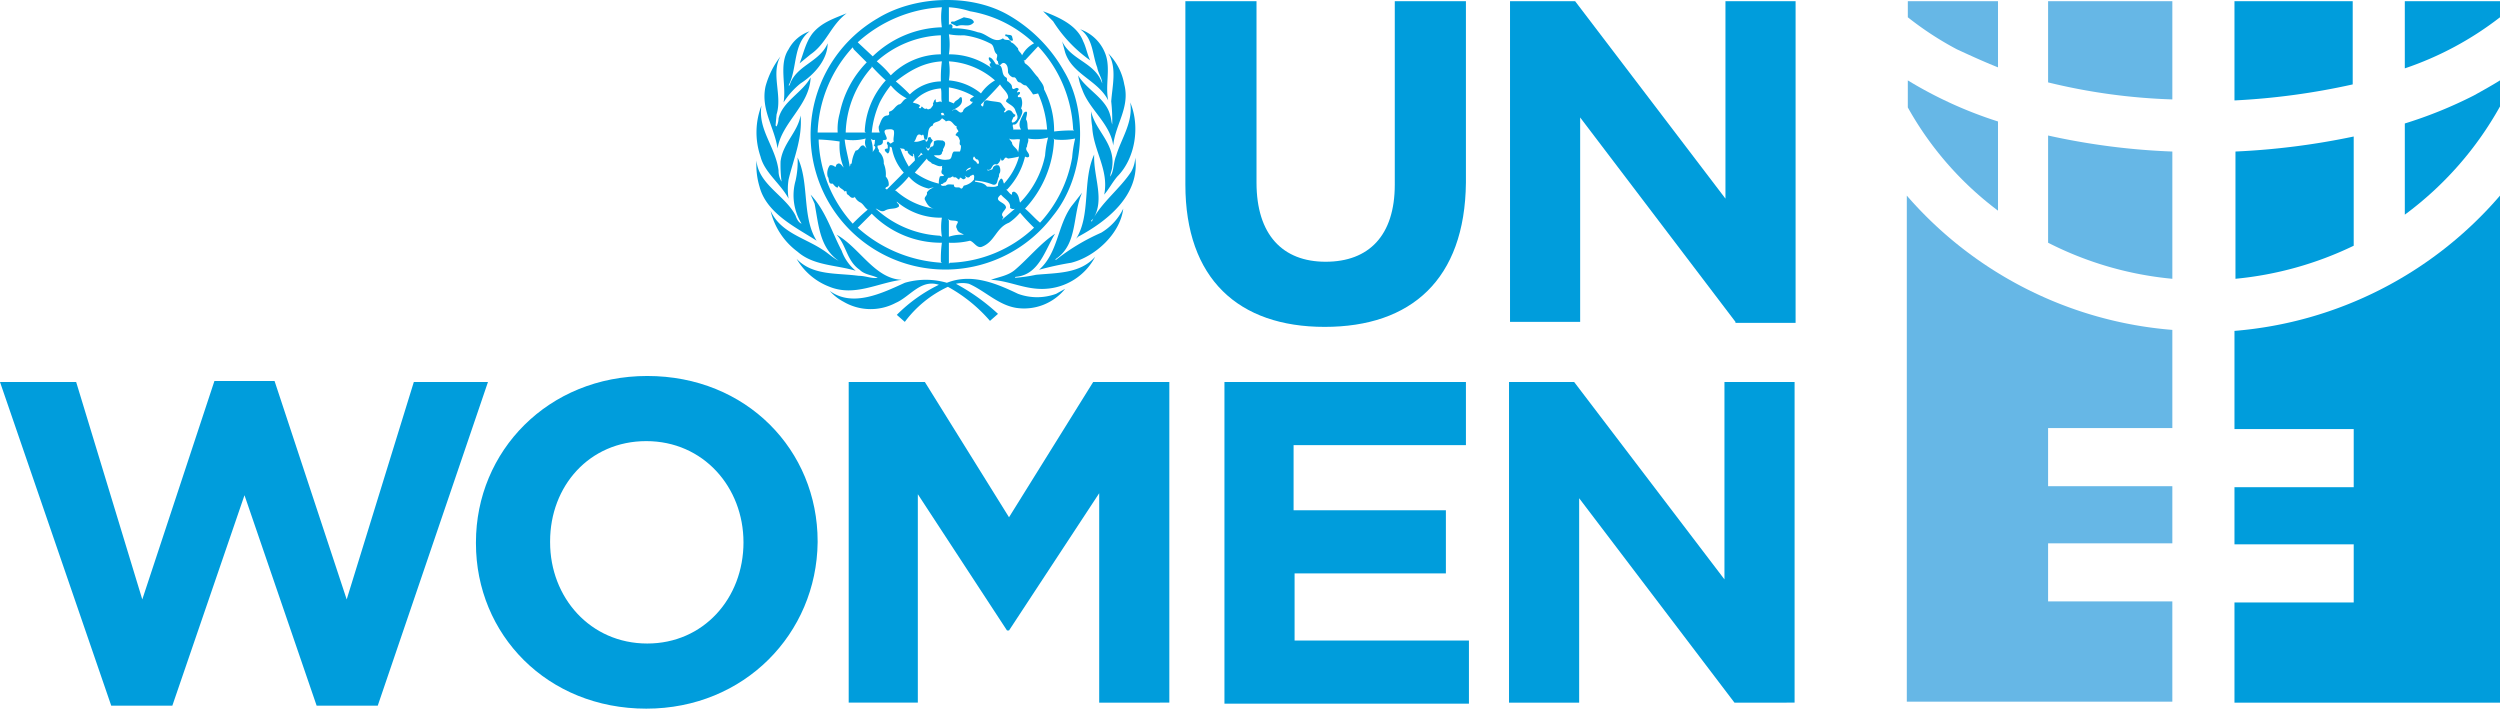
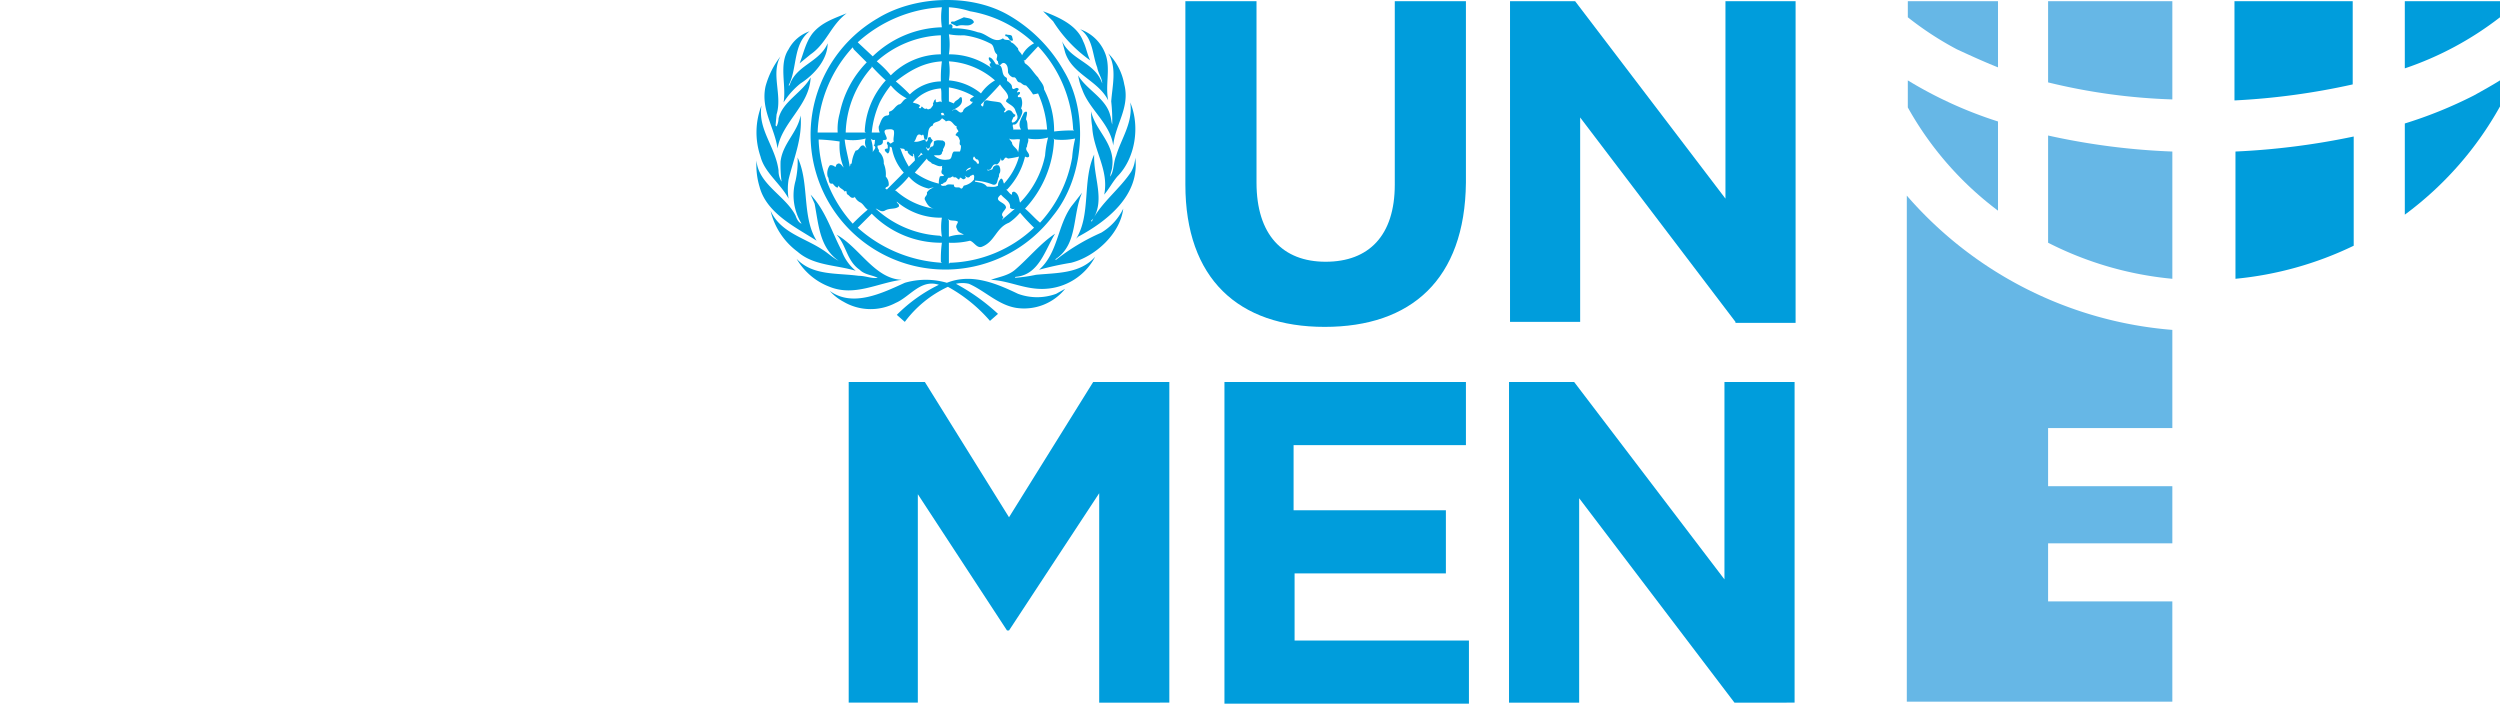
<svg xmlns="http://www.w3.org/2000/svg" viewBox="0 0 424.059 120.204">
  <defs>
    <style>.cls-1{fill:#009ddc;}.cls-2{fill:#66b7e6;}</style>
  </defs>
  <title>Asset 11</title>
  <g id="Layer_2" data-name="Layer 2">
    <g id="Layer_1-2" data-name="Layer 1">
      <path class="cls-1" d="M224.692,55.447c-14.617,0-23.625-8.158-23.625-24.135V.209h12.067v30.763c0,8.838,4.419,13.427,11.727,13.427s11.727-4.419,11.727-13.087V.209h12.067v30.763C248.487,47.459,239.309,55.447,224.692,55.447Z" />
      <path class="cls-1" d="M294.377,54.598,268.032,19.925V54.598H256.135V.209h11.048l25.495,33.483V.209h11.897V54.768H294.377Z" />
-       <path class="cls-1" d="M64.076,119.694H53.708L41.471,84.001,29.234,119.694H18.866L0,64.795H12.917l11.218,36.882,12.237-37.052H46.57l12.237,37.052L70.195,64.795h12.577Z" />
-       <path class="cls-1" d="M109.626,120.204c-16.826,0-28.894-12.577-28.894-28.044v-.17c0-15.467,12.237-28.214,29.064-28.214s28.894,12.577,28.894,28.044v.17C138.52,107.456,126.283,120.204,109.626,120.204Zm16.486-28.214c0-9.348-6.799-17.166-16.486-17.166S93.31,82.472,93.31,91.82v.17c0,9.348,6.799,17.166,16.486,17.166,9.518,0,16.317-7.648,16.317-17.166Z" />
      <path class="cls-1" d="M186.45,119.184V83.661l-15.297,23.285h-.34l-15.127-23.115v35.352H143.959V64.795h12.917l14.277,22.945,14.277-22.945h12.917v54.388Z" />
      <path class="cls-1" d="M207.695,119.184V64.795h40.961V75.503H219.423V86.551h25.834V97.258h-25.665V108.646h29.574v10.708H207.695Z" />
      <path class="cls-1" d="M294.207,119.184,267.863,84.511v34.673H255.965V64.795h11.048l25.495,33.483V64.795h11.897v54.388Z" />
      <path class="cls-1" d="M180.501,12.107c4.249,7.138,3.399,18.016-1.87,24.475A22.853,22.853,0,1,1,148.888,3.099c6.119-3.739,15.467-4.249,21.925-.68A25.264,25.264,0,0,1,180.501,12.107ZM160.955,1.229V4.288c0-.17.17-.17.34-.17a.42.42,0,0,1,.17.68h0a12.673,12.673,0,0,1,4.419.68c1.53.17,2.719,2.04,4.249,1.02.34.51,1.19,0,1.36.68.51.17.85.68,1.19,1.02,0,.51.51.68.68,1.19h0a4.723,4.723,0,0,1,2.04-2.04,20.725,20.725,0,0,0-10.878-5.439A14.589,14.589,0,0,0,160.955,1.229ZM145.489,7.178l2.549,2.379a17.505,17.505,0,0,1,11.727-4.929,11.379,11.379,0,0,1,0-3.399A23.009,23.009,0,0,0,145.489,7.178ZM176.932,1.909l1.7,1.7a23.499,23.499,0,0,0,6.289,6.629c-.51-1.02-.68-2.21-1.19-3.229C182.711,4.288,179.651,2.929,176.932,1.909Zm-33.313.34c-2.04.85-4.249,1.53-5.779,3.399-1.19,1.53-1.53,3.399-2.21,5.099l1.87-1.53C140.22,7.348,140.9,4.288,143.619,2.249Zm19.886.68-1.53.68c-.17.17-.68-.17-.68.34l1.02.51c1.02-.51,2.04.34,2.889-.68C165.035,3.099,164.185,3.099,163.505,2.929Zm19.716,2.04c2.21,1.53,2.04,4.249,2.889,6.459.17,1.02.85,1.87.85,2.719-1.19-3.569-5.269-3.909-6.799-7.138l.51,1.87c1.19,3.739,5.609,4.759,7.308,8.158-.51-2.549.34-5.099-.34-7.478A7.011,7.011,0,0,0,183.221,4.968ZM133.761,8.368c-1.7,2.549-.34,6.119-.85,9.008a13.13,13.13,0,0,1,2.889-3.229c2.379-1.53,4.589-4.079,4.589-6.799-1.36,3.229-5.439,3.739-6.459,7.138h-.17c1.53-2.889.68-6.968,3.569-9.178A6.371,6.371,0,0,0,133.761,8.368ZM160.955,5.818a11.395,11.395,0,0,1,0,3.399,12.136,12.136,0,0,1,7.308,2.38c-.17-.17-.51-.51-.34-.85h.17c0-.34-.51-.51-.34-1.02.51,0,.85.68,1.19,1.19,1.53,0,.68,1.7,1.7,2.21.34.17,0,.68.34.68.34.34.68.51.68,1.02.17.68.68-.17,1.02.17.34.17-.17.34-.17.68.17,0,.34-.17.51,0,0,.34-.17.34-.34.51-.17.51.34.17.51.34a2.381,2.381,0,0,1,0,1.87c.51.51,0,1.19-.17,1.7-.34.34-.51,1.19-1.19,1.02-.17.34.17.68,0,.85h1.36c-.68-1.02.17-2.04.51-2.889.17,0,.34-.34.51,0,0,.51-.17.85-.17,1.19.34.51.17,1.19.34,1.7h3.229a18.002,18.002,0,0,0-1.53-6.119,7.361,7.361,0,0,1-.85.17,9.341,9.341,0,0,0-1.19-1.53c-.51,0-.68-.34-1.02-.51-.68,0-.51-1.02-1.19-.85a1.396,1.396,0,0,1-.85-.85c0-.51,0-1.19-.51-1.53-.34-.17-.51,0-.68.17-.34.34-.51-.17-.51-.51-.51-.34,0-.68-.17-1.19-.68-.51-.34-1.53-1.19-1.87A13.362,13.362,0,0,0,163.505,5.988,11.255,11.255,0,0,1,160.955,5.818Zm9.688,0c-.17,0-.17.34,0,.34.51,0,.51,1.02,1.19.68l-.17-.68C171.493,5.818,170.983,5.988,170.643,5.818Zm-21.925,4.589a15.749,15.749,0,0,1,2.379,2.379,12.1,12.1,0,0,1,8.498-3.569V5.988A17.25,17.25,0,0,0,148.718,10.407Zm27.364-2.549-2.21,2.379h-.34c.34,0,.17.34.34.51,1.02.68,1.36,1.53,2.21,2.379.34.68,1.02,1.19,1.02,2.04a15.22,15.22,0,0,1,1.7,7.138,23.938,23.938,0,0,1,3.399-.17l-.17-.17A22.031,22.031,0,0,0,176.082,7.858Zm-31.273.51-.17-.34a22.537,22.537,0,0,0-5.949,14.447h3.399a9.934,9.934,0,0,1,.34-3.229,17.235,17.235,0,0,1,4.589-8.668Zm43.171.68c1.53,2.38.68,5.609.51,8.158a30.088,30.088,0,0,1,.17,3.909c-.17-.51-.17-1.02-.34-1.53-.68-2.889-4.079-4.419-5.439-6.799a9.743,9.743,0,0,0,.68,2.379c1.19,3.399,4.759,5.779,5.269,9.518.34-3.569,2.889-6.459,1.87-10.368A9.879,9.879,0,0,0,187.98,9.047Zm-55.578.51a14.395,14.395,0,0,0-2.549,5.099c-.85,3.909,1.53,6.968,2.04,10.538.68-4.419,5.439-7.308,5.609-12.067-1.36,2.549-4.759,4.079-5.439,6.968a3.202,3.202,0,0,1-.34,1.36l-.17-.17.17-1.87C132.742,16.186,130.702,12.447,132.402,9.557Zm27.364.85h0c-3.059.17-5.439,1.53-7.818,3.399a28.223,28.223,0,0,1,2.379,2.21,7.77,7.77,0,0,1,5.269-2.21A21.67,21.67,0,0,1,159.766,10.407Zm1.19,0a10.29,10.29,0,0,1,0,3.229,9.784,9.784,0,0,1,5.439,2.21,7.256,7.256,0,0,1,2.379-2.21A12.938,12.938,0,0,0,160.955,10.407Zm-13.087.85v.17a17.326,17.326,0,0,0-4.419,11.048h3.399l-.17-.17a13.672,13.672,0,0,1,3.569-8.668A31.409,31.409,0,0,1,147.868,11.257Zm21.755,3.059c-1.02,1.19-2.21,2.379-3.229,3.399a.366.366,0,0,0,.34.34c.17-.34,0-1.19.85-1.02.68.17,1.36.17,2.04.34.34.17.51.68.85,1.02.17.17,0,.34-.17.51a.166.166,0,0,0,.17.17c.17-.17.51-.51.85-.34.34,0,.51.68.85.68.17.17-.17.51-.34.51,0,.34-.34.51-.17.85a.624.624,0,0,0,.51-.17c.85-.68.17-1.36,0-2.04-.34-.68-1.02-.85-1.53-1.36,0-.17.17-.51.34-.51C171.153,15.846,170.133,15.166,169.624,14.316Zm-18.526.17a16.84,16.84,0,0,0-1.87,2.889,16.094,16.094,0,0,0-1.36,5.099H149.228a2.156,2.156,0,0,1-.17-1.02c.34-.68.51-1.87,1.53-1.87.51-.17,0-.51.34-.68.68-.17.85-.85,1.53-1.19.51,0,.68-.85,1.36-1.02A8.647,8.647,0,0,1,151.098,14.486Zm9.858.34v2.379l.85.34c.17-.51.68-.51,1.02-1.02.34-.17.34.17.34.34.17,1.02-1.02,1.53-1.7,1.87h.17c.68-.68,1.02.85,1.7.17.17-.85,1.36-.85,1.7-1.7-.17.17-.34,0-.51-.17,0-.34.51-.51.68-.68A12.369,12.369,0,0,0,160.955,14.826Zm-1.36.17a6.802,6.802,0,0,0-4.759,2.379c.34.17.85.17,1.19.51.17.17-.17.17-.17.34.34.34.34,0,.51-.17.34.34.51.51.85.34.17.34.51,0,.68,0,.17-.34.51-.51.34-.85.17-.17.17-.68.51-.68-.17,1.02.68,0,1.02.51C159.596,16.696,159.766,15.676,159.596,14.996Zm32.123,2.379c.51,3.399-1.53,6.119-2.379,9.008-.51,1.19-.34,2.549-1.02,3.569,0-.51.34-1.19.34-1.7.51-3.909-2.889-6.119-3.569-9.348a12.864,12.864,0,0,0,.17,2.549c.17,4.079,2.889,7.308,2.04,11.558.85-1.02,1.36-2.04,2.21-3.059C192.569,26.894,193.418,21.455,191.719,17.376Zm-62.547.51a12.648,12.648,0,0,0-.17,8.668c.68,2.719,3.399,4.589,4.759,7.138a10.29,10.29,0,0,1,0-3.229c.85-3.569,2.379-6.968,2.04-10.878-.51,2.889-3.059,4.759-3.399,7.818a21.669,21.669,0,0,0,.17,3.399,3.426,3.426,0,0,1-.51-1.87C131.552,24.854,128.492,21.965,129.172,17.886Zm30.423,1.36h0c.17.34.34.85,0,1.02-.34.51-1.36.34-1.36,1.02-1.02.34-.68,1.53-1.02,2.379-.68.17-.34-.68-.68-.85l-.17.17c-1.02-.68-.85.85-1.36,1.02.68.17,1.19-.17,1.87-.34a.593.593,0,0,1,.17.34h.17a.624.624,0,0,0,.17-.51.326.326,0,0,1,.51-.17c0,.17.17.34.34.51l-.34.51c-.17.17,0,.85-.51.85-.17,0-.17,0-.17-.17h-.17l.34.51c.34,0,.17-.51.68-.68.34,0,.34-.51.34-.85.51-.34,1.02-.17,1.53-.17.17.17.34.17.34.34.17.34-.17.85-.34,1.19.17.17-.17.34-.17.68-.34.51-.85.17-1.36.34a2.868,2.868,0,0,0,2.38.68c.85,0,.51-1.02,1.02-1.36H162.825a2.156,2.156,0,0,0,.17-1.02c-.34-.17-.17-.51-.17-.85-.17-.34-.17-.68-.68-.85-.17-.17.17-.34.17-.51.68-.17-.34-.68,0-1.02-.68-.17-.85-1.36-1.87-.85-.17-.34-.85-.51-.85-.85s.85-.17.68-.17l-.17-.17C160.106,19.075,159.766,19.075,159.596,19.245Zm-9.178,2.719c-.85.17,0,1.02,0,1.53,0,.34-.51.17-.68.34.17.68-.51.85-.85.85-.17.51.34.68.17,1.02a2.476,2.476,0,0,1,.85,2.04,4.665,4.665,0,0,1,.34,2.21,1.93,1.93,0,0,1,.51,1.36c0,.34-.34.34-.51.51-.17.34.17.17.17.34l2.889-2.889a8.279,8.279,0,0,1-2.04-4.249l-.34-.17c0,.34,0,1.02-.34,1.19-.17-.17-.51-.34-.51-.68a.624.624,0,0,1,.51-.17v-.51c0-.17-.34-.34,0-.68.17,0,.34.34.51.34l.51-.34c-.17-.51.17-1.19,0-1.87C151.268,21.795,150.758,21.965,150.418,21.965Zm21.075.34h0Zm-.34,1.19.51.68c0,.68,1.02,1.02,1.02,1.7.17-.68.17-1.53.34-2.21C172.513,23.494,171.663,23.834,171.153,23.494Zm7.478,0,.17.17a18.347,18.347,0,0,1-4.929,11.727c.85.68,1.7,1.7,2.549,2.379A21.876,21.876,0,0,0,181.861,26.724a21.252,21.252,0,0,1,.51-3.229,11.149,11.149,0,0,1-3.399.17Zm-4.249,0c.17.51-.17.85-.17,1.36-.51.68.51,1.02.34,1.7-.17.17-.34.17-.68,0a12.155,12.155,0,0,1-3.059,5.609h-.17c.34.17.68.85,1.02.85v-.34a.593.593,0,0,1,.34-.17c.85.34.85,1.36,1.02,1.87a15.925,15.925,0,0,0,4.249-7.988,16.411,16.411,0,0,1,.51-3.059A7.791,7.791,0,0,1,174.383,23.494Zm-26.684,0a5.785,5.785,0,0,1,.34,2.379c0-.34.85-.85.17-1.19.34-.34,0-1.19.51-1.19A.637.637,0,0,1,147.698,23.494Zm-8.838.17A22.285,22.285,0,0,0,144.639,37.941a32.63,32.63,0,0,1,2.549-2.379c-.51-.34-.68-.85-1.19-1.19a1.983,1.983,0,0,1-1.02-1.02.166.166,0,0,1-.17.17c-.51.17-.68-.34-1.02-.51s0-.85-.51-.51c-.34-.51-.85-.51-1.02-1.02l-.17.34c-.34,0-.68-.51-.85-.68-.85.17-.51-.85-.85-1.19a2.36,2.36,0,0,1,.34-1.87c.17-.17.68,0,.85.17.34.17.17-.34.34-.34.51-.51.85.17,1.19.51a9.679,9.679,0,0,1-.68-4.419A31.137,31.137,0,0,0,138.86,23.664Zm4.419,0h0c.17,1.7.68,3.229.85,4.589.17-.17,0-.51.34-.51a5.538,5.538,0,0,1,.68-2.21c.68,0,.68-1.02,1.36-.85l.51.51a1.949,1.949,0,0,1-.17-1.7A8.452,8.452,0,0,1,143.279,23.664Zm9.348,1.36.17.34a15.067,15.067,0,0,0,1.36,2.889l1.02-1.02v-.34c-.17-.34,0-.68-.34-.85,0,.17.17.34,0,.51a1.697,1.697,0,0,1-.85-.68c0-.51-.34-.17-.51-.34C153.477,25.024,152.797,25.364,152.627,25.024Zm3.569.85c0,.34-.34.51-.51.85.34-.17.51-.51.85-.51Zm29.404.34c-2.04,4.419-.51,10.198-3.059,14.277l.34-.34c4.759-2.549,10.538-6.968,9.688-13.427a5.533,5.533,0,0,1-.68,2.379c-1.87,2.889-5.099,5.269-6.629,8.328,0,.17-.17.17-.17,0l.34-.34C187.47,33.862,185.43,29.953,185.6,26.214Zm-20.396.34c-.51.68.51.68.51,1.19h.34a1.022,1.022,0,0,0-.17-.68C165.375,27.064,165.375,26.554,165.205,26.554Zm-29.914.17a14.58,14.58,0,0,1-.34,3.909,9.169,9.169,0,0,0,1.02,7.308c-.51-.17-.85-.85-1.02-1.36-1.7-3.399-6.289-5.269-6.629-9.348a12.634,12.634,0,0,0,.51,4.419c1.19,4.589,6.289,6.969,9.688,9.178C135.971,36.751,137.331,30.973,135.291,26.724Zm35.692.17c-.68-.51-.51.34-1.02.34-.17,0-.17-.34-.17-.51a1.72,1.72,0,0,1-.68,1.19c-1.02-.34-.68,1.19-1.7.85.17.34.51,0,.85,0a.526.526,0,0,0,.17-.34.817.817,0,0,1,1.02-.34,1.493,1.493,0,0,1,.17,1.19,1.022,1.022,0,0,0-.17.68c-.34.51-.17,1.53-1.02,1.36a9.925,9.925,0,0,0-3.059-.68v.17c.68.17,1.53.17,2.04.85.68,0,1.36.17,1.87-.17a1.543,1.543,0,0,1,.51-1.19c.34,0,.34.51.51.85a11.066,11.066,0,0,0,2.549-4.589A15.153,15.153,0,0,1,170.983,26.894Zm-13.767,0-2.04,2.38a11.201,11.201,0,0,0,4.079,1.87,2.892,2.892,0,0,1,.17-1.19c.17-.17.51,0,.68-.17,0-.17-.17-.17-.34-.34-.17-.34,0-.51,0-.68.17-.17-.17-.51.17-.68-.68.34-1.19-.17-1.87-.34C157.896,27.403,157.386,27.403,157.216,26.894Zm6.629,2.21c.17-.34.85-.34.85-.68C164.355,28.423,163.845,28.763,163.845,29.103Zm1.19.51c-.17.17-.51.17-.51.34-.34.34-.68,0-.85-.17,0,.17.34.34,0,.51-.34.34-.51-.17-.85-.17-.17.85-.51-.34-1.02,0-.17-.51-.51.17-.85,0-.34.17-.34.85-.85.85-.17.34-.51.17-.51.34.17.34.51.17.85.17.34-.34.85-.17,1.36-.17,0,.85.85.17,1.19.68.34,0,.34-.34.51-.51a2.89,2.89,0,0,0,1.7-1.02C165.205,30.123,165.375,29.783,165.035,29.613Zm-10.878.34a15.75,15.75,0,0,1-2.379,2.379h.17a12.635,12.635,0,0,0,6.459,3.059c-.85-.17-1.19-.85-1.53-1.53-.17-.51.51-.68.34-1.19a1.967,1.967,0,0,1,1.19-.85,1.848,1.848,0,0,0-.85.17A6.098,6.098,0,0,1,154.157,29.953Zm29.404,2.719L181.691,35.052c-2.379,3.399-2.21,7.818-5.439,10.708a51.08,51.08,0,0,1,5.439-1.19c4.079-1.02,8.328-4.929,8.838-9.178a9.603,9.603,0,0,1-3.739,4.079,35.133,35.133,0,0,0-7.648,4.589h-.17l.17-.17C182.881,41.34,181.861,36.412,183.561,32.672Zm-13.767.34h0c-1.53,1.19.85,1.19.85,2.21-.17.51-1.02,1.02-.51,1.53.17.17-.17.34-.17.51l2.21-1.87a.747.747,0,0,1-.85-.17C171.493,34.202,170.303,33.692,169.794,33.012Zm-32.293,0,.68,1.53c.68,3.569.85,7.478,4.079,9.688h0c-1.02-.51-1.87-1.36-2.719-1.87-3.059-2.04-7.138-2.889-8.838-6.629a12.089,12.089,0,0,0,4.589,6.968c2.719,2.379,6.459,2.21,9.858,3.229a7.771,7.771,0,0,1-2.379-3.399C141.07,39.301,140.05,35.732,137.5,33.012Zm14.277.85.17.34Zm.34.34c0,.34.51.34.34.85-.68.51-1.53.17-2.379.68-.68.34-1.19-.34-1.53-.34a17.438,17.438,0,0,0,10.878,4.589l.34.17a10.29,10.29,0,0,1,0-3.229A11.414,11.414,0,0,1,152.117,34.202Zm20.906,1.87a8.908,8.908,0,0,1-1.87,1.7c-2.21.85-2.379,3.229-4.589,4.079-.85.34-1.36-.85-2.04-1.02a12.726,12.726,0,0,1-3.569.34v3.569l.17-.17a21.739,21.739,0,0,0,14.277-5.949A32.627,32.627,0,0,1,173.023,36.072Zm-25.155.17-2.379,2.379a23.415,23.415,0,0,0,14.277,5.949l-.17-.17a20.57,20.57,0,0,1,.17-3.229h0A16.434,16.434,0,0,1,147.868,36.242Zm12.917.85.17.34v2.719a7.044,7.044,0,0,1,2.549-.34c-.51-.34-1.02-.34-1.19-1.02-.34-.51.17-.85.17-1.19C161.975,37.261,161.125,37.601,160.786,37.091Zm18.186,2.549c-2.379,1.53-4.589,4.249-6.799,6.119-1.19,1.02-2.719,1.19-4.079,1.7,3.229.17,5.779,1.7,9.178,1.53A10.138,10.138,0,0,0,185.77,43.55c-2.549,2.889-6.459,2.719-10.028,3.059a25.785,25.785,0,0,1-3.569.51.166.166,0,0,1,.17-.17C176.252,46.609,177.272,42.36,178.972,39.641Zm-37.052.17c1.7,1.87,1.7,4.419,3.909,5.949.85.85,2.04.85,3.059,1.36-1.02.17-2.04-.34-3.229-.34-3.739-.51-7.818,0-10.538-2.889a10.948,10.948,0,0,0,5.609,4.759c4.249,1.7,8.158-.68,12.237-1.19C148.378,47.289,145.829,42.02,141.92,39.811ZM172.683,49.839c-3.569-1.7-7.818-3.569-12.067-1.87a12.747,12.747,0,0,0-7.138,0c-3.739,1.7-8.838,4.249-12.747,1.36a8.266,8.266,0,0,0,2.38,1.87,9.089,9.089,0,0,0,8.838.17c2.38-1.02,4.249-4.079,7.308-3.059a26.15,26.15,0,0,0-7.138,5.099l1.36,1.19a19.189,19.189,0,0,1,7.308-5.949,26.041,26.041,0,0,1,7.138,5.779l1.36-1.19a34.304,34.304,0,0,0-7.138-5.099,4.851,4.851,0,0,1,2.21,0c2.719,1.19,4.929,3.569,7.988,4.079a8.944,8.944,0,0,0,8.328-3.229l-1.53.85A9.373,9.373,0,0,1,172.683,49.839Z" />
      <path class="cls-1" d="M379.019,17.036a119.076,119.076,0,0,0,20.056-2.719V.209h-20.056Z" />
      <path class="cls-1" d="M419.64,16.186a73.42,73.42,0,0,1-11.727,4.759V36.412A57.556,57.556,0,0,0,424.059,18.055v-4.419C422.699,14.486,421.17,15.336,419.64,16.186Z" />
      <path class="cls-1" d="M399.244,41.68h0v-18.526a124.309,124.309,0,0,1-20.056,2.549V47.289A58.881,58.881,0,0,0,399.244,41.68Z" />
      <path class="cls-1" d="M407.912.209V11.597A55.033,55.033,0,0,0,424.059,2.929V.209Z" />
      <path class="cls-2" d="M368.481.209H347.405V13.976a101.728,101.728,0,0,0,21.075,2.889Z" />
      <path class="cls-2" d="M338.907,11.427V.209H323.611V2.929a54.331,54.331,0,0,0,8.328,5.439C334.148,9.387,336.358,10.407,338.907,11.427Z" />
      <path class="cls-2" d="M368.481,25.704a116.974,116.974,0,0,1-21.075-2.719v18.186a58.255,58.255,0,0,0,21.075,6.119Z" />
      <path class="cls-2" d="M338.907,35.732V20.605a70.584,70.584,0,0,1-15.297-6.969v4.589A55.841,55.841,0,0,0,338.907,35.732Z" />
      <path class="cls-2" d="M347.405,102.017V92.16h21.075V82.472H347.405V72.614h21.075V55.957a66.65,66.65,0,0,1-45.04-22.775v85.832h45.04V102.017Z" />
-       <path class="cls-1" d="M379.019,56.127V72.784h20.226v9.858H379.019v9.688h20.226v9.858H379.019v16.996H424.059V33.182A66.471,66.471,0,0,1,379.019,56.127Z" />
    </g>
  </g>
</svg>